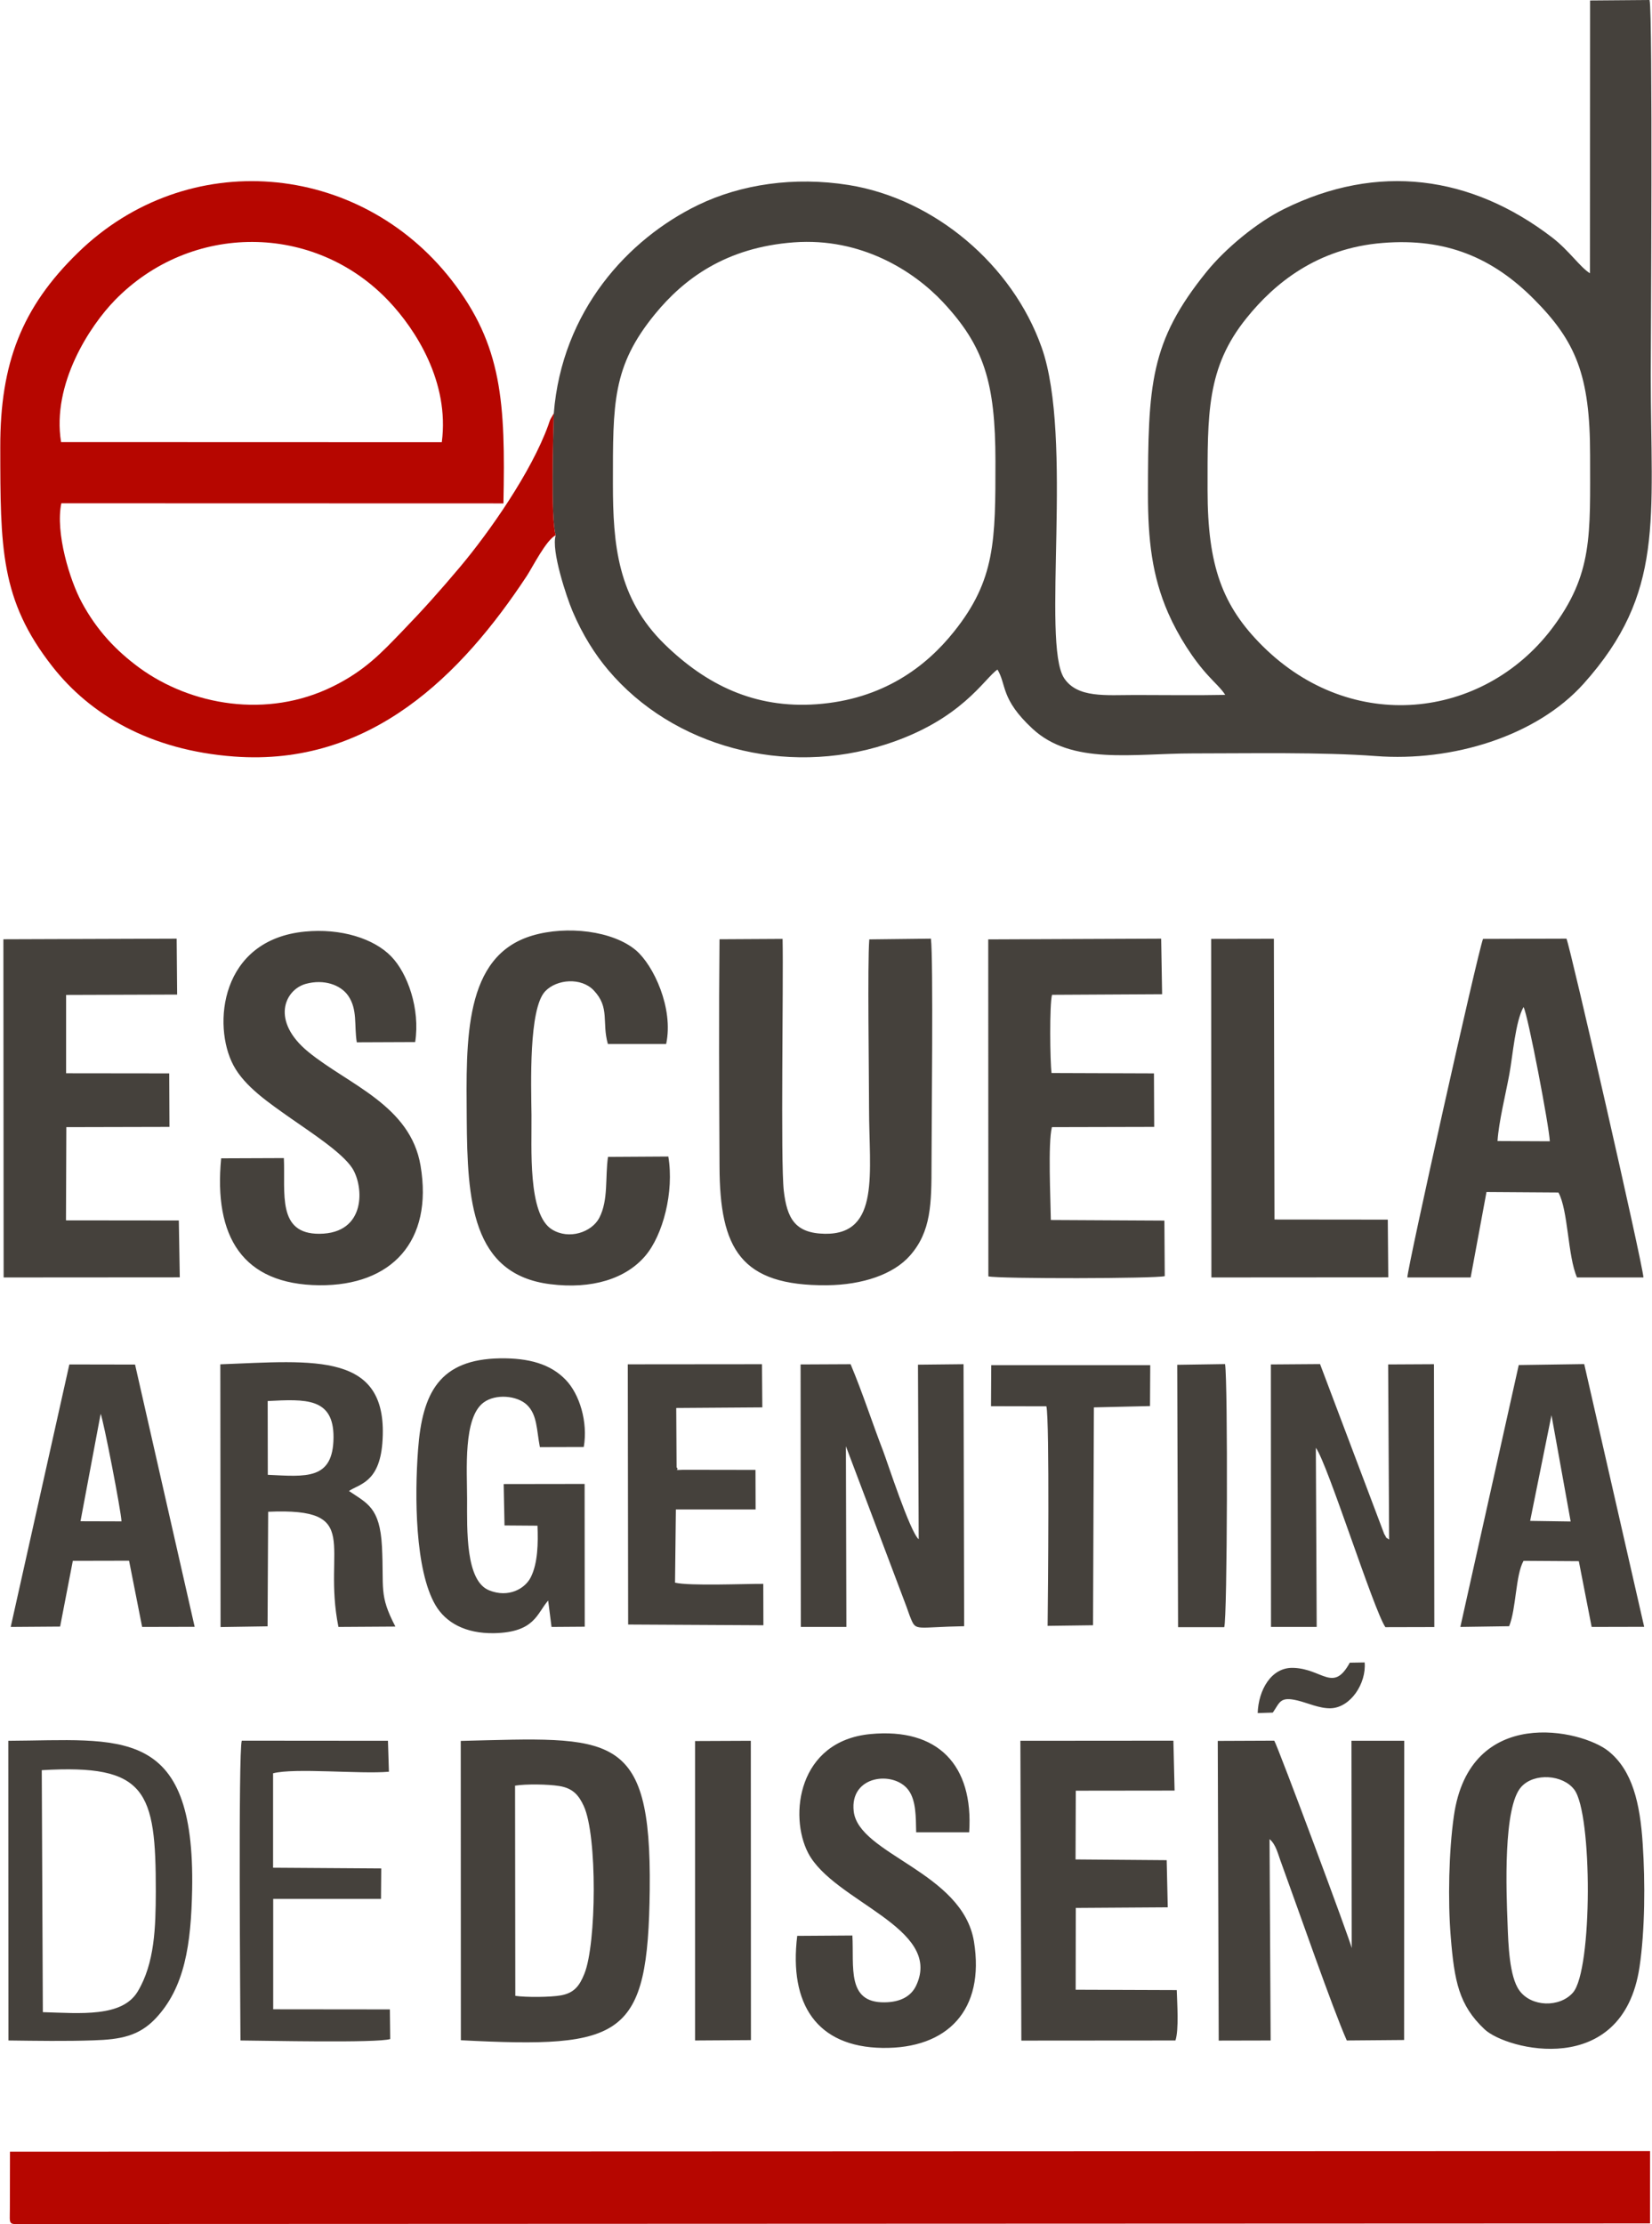
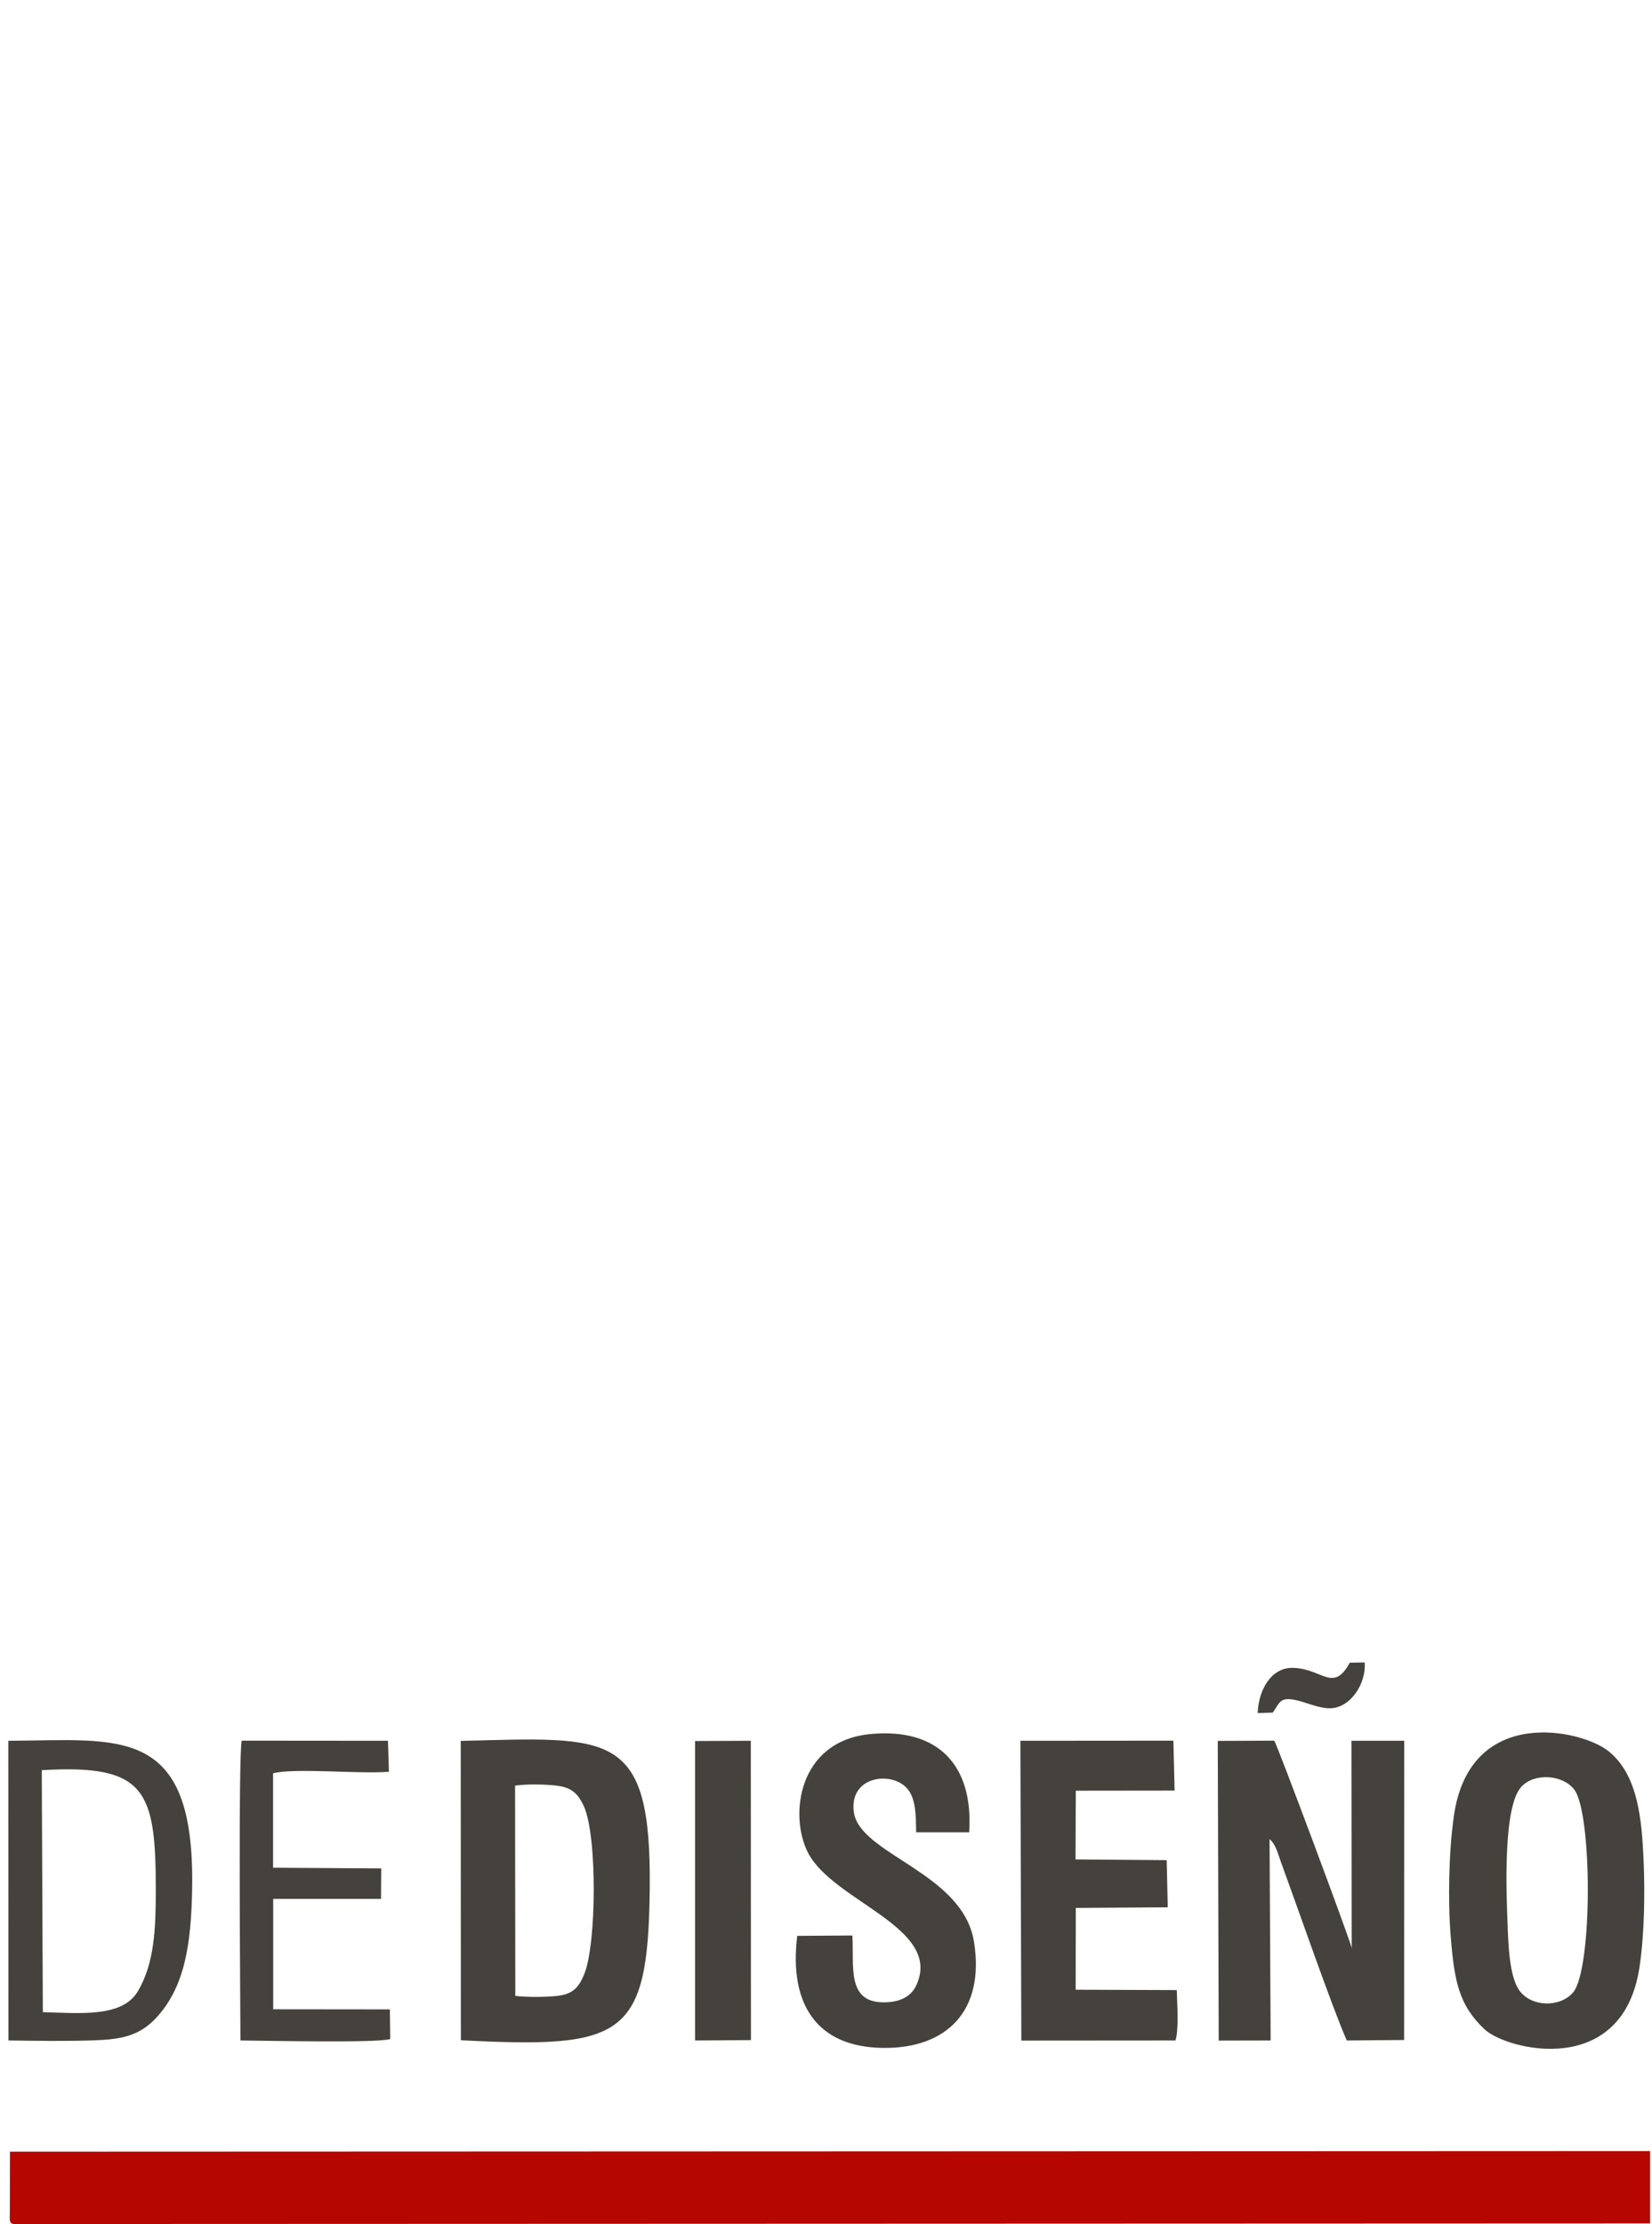
<svg xmlns="http://www.w3.org/2000/svg" xml:space="preserve" width="998px" height="1343px" version="1.1" shape-rendering="geometricPrecision" text-rendering="geometricPrecision" image-rendering="optimizeQuality" fill-rule="evenodd" clip-rule="evenodd" viewBox="0 0 137.72 185.39">
  <g id="Capa_x0020_1">
    <g id="_2298231798272">
-       <path fill="#45413C" d="M115.29 20.25c5.29,-0.43 9.18,1.25 12.59,4.67 3.51,3.52 4.7,6.35 4.7,13.01 0,6.65 0.26,9.93 -3.21,14.5 -5.75,7.53 -16.66,8.8 -24.09,1.43 -3.37,-3.34 -4.6,-6.7 -4.6,-13.01 0,-6.34 -0.1,-10.2 3.26,-14.35 2.31,-2.87 5.88,-5.82 11.35,-6.25zm-49.1 -0.05c5.59,-0.41 9.97,2.37 12.42,4.98 3.41,3.65 4.38,6.67 4.38,13.27 0,6.59 0,9.88 -3.45,14.19 -2.34,2.94 -5.95,5.66 -11.45,6.06 -5.21,0.38 -9.25,-1.65 -12.69,-5 -3.92,-3.83 -4.31,-8.31 -4.31,-13.37 0,-6.72 -0.06,-9.79 3.51,-14.15 2.39,-2.92 5.89,-5.56 11.59,-5.98zm-20.03 14.26c-0.05,1.85 -0.27,8.8 0.16,10.16 -0.4,1.25 0.92,5.19 1.4,6.32 0.84,1.98 1.88,3.61 2.97,4.9 5.4,6.41 14.77,8.92 23.18,6.2 6.32,-2.04 8.18,-5.48 9.29,-6.23 0.77,1.27 0.24,2.44 2.91,4.92 3.28,3.06 8.4,2.07 13.37,2.07 4.68,0 10.77,-0.12 15.27,0.22 6.37,0.49 13.4,-1.65 17.33,-6.03 6.8,-7.59 5.6,-13.63 5.6,-25.74 0,-1.9 0.18,-30.14 -0.1,-31.25l-4.96 0.04 -0.01 22.74c-0.84,-0.52 -1.73,-1.89 -3.16,-2.99 -6.75,-5.17 -14.54,-6.24 -22.37,-2.36 -2.23,1.1 -4.86,3.27 -6.44,5.22 -4.74,5.85 -4.88,9.42 -4.89,18.54 0,3.78 0.33,6.81 1.69,9.92 0.82,1.86 2.07,3.86 3.43,5.31 0.32,0.36 1.07,1.06 1.32,1.5 -2.49,0.05 -5.02,0.01 -7.51,0.01 -2.45,0 -4.81,0.27 -5.92,-1.4 -1.91,-2.89 0.81,-20.01 -1.88,-27.58 -2.43,-6.87 -8.92,-12.38 -16.1,-13.53 -4.54,-0.72 -8.97,-0.06 -12.55,1.67 -5.84,2.83 -11.35,8.82 -12.03,17.37z" />
      <path fill="#B60600" d="M0.8 184.06c0,1.51 -0.2,1.32 1.31,1.32l135.47 -0.05 0 -6.03 -136.77 0.05 -0.01 4.71z" />
-       <path fill="#B60600" d="M5.07 36.85c-0.79,-4.85 2.41,-9.7 4.5,-11.84 6.33,-6.48 16.63,-6.47 22.84,0.1 2.22,2.35 5.07,6.73 4.41,11.75l-31.75 -0.01zm41.25 7.77c-0.43,-1.36 -0.21,-8.31 -0.16,-10.16l-0.28 0.48c-0.07,0.15 -0.12,0.33 -0.18,0.5 -1.41,3.9 -4.89,8.88 -7.36,11.82 -1.71,2.03 -3.1,3.58 -4.87,5.41 -1.66,1.72 -3.07,3.24 -5.74,4.55 -5.49,2.71 -11.83,1.57 -16.12,-1.55 -1.92,-1.41 -3.54,-3.09 -4.82,-5.47 -0.98,-1.81 -2.21,-5.77 -1.7,-8.25l36.87 0.01c0.17,-8.4 -0.09,-13.18 -4.34,-18.63 -7.73,-9.89 -22.04,-11.14 -31.14,-2.27 -4.7,4.57 -6.49,9.24 -6.48,16.19 0.01,8.41 -0.01,12.76 4.35,18.31 3.13,3.99 8.11,6.98 15.15,7.5 11.39,0.85 18.99,-6.84 24.4,-15.04 0.47,-0.71 1.64,-3.05 2.42,-3.4z" />
-       <path fill="#45413C" d="M59.98 78.29c-0.06,6.29 -0.03,12.63 0,18.92 0.02,6.89 1.76,9.98 8.96,9.92 2.97,-0.03 5.56,-0.91 6.93,-2.48 1.76,-2 1.79,-4.31 1.79,-7.61 0,-2.97 0.16,-17.12 -0.05,-18.8l-5.14 0.06c-0.16,1.98 -0.02,11.33 -0.02,14.11 0,5.27 0.96,10.5 -3.68,10.43 -2.5,-0.04 -3.16,-1.29 -3.43,-3.58 -0.28,-2.47 -0.02,-17.24 -0.1,-21l-5.26 0.03zm64.88 16.82c0.1,-1.59 0.68,-3.9 0.99,-5.59 0.28,-1.52 0.5,-4.39 1.18,-5.58 0.36,0.61 2.16,10.07 2.19,11.19l-4.36 -0.02zm-0.92 4.25l6 0.04c0.82,1.48 0.77,5.32 1.55,7.08l5.54 0c-0.1,-1.3 -6.11,-27.58 -6.42,-28.24l-6.96 0.02c-0.49,1.35 -6.27,27.23 -6.31,28.22l5.28 0 1.32 -7.12zm-105.52 -2.81c-0.63,6.53 1.78,10.52 8.19,10.58 6.02,0.05 9.5,-3.66 8.44,-9.96 -0.84,-5.04 -6.02,-6.76 -9.36,-9.49 -3.15,-2.58 -1.98,-5.17 -0.22,-5.67 1.52,-0.42 2.91,0.08 3.54,0.98 0.8,1.16 0.49,2.44 0.72,3.89l4.87 -0.02c0.43,-2.78 -0.64,-5.74 -1.99,-7.13 -1.45,-1.51 -4.23,-2.37 -7.2,-2.08 -7.08,0.68 -7.73,7.83 -5.97,11.14 0.94,1.78 2.98,3.15 4.81,4.44 1.59,1.12 4.26,2.83 5.11,4.15 0.97,1.53 1.17,5.44 -2.75,5.46 -3.55,0.02 -2.83,-3.39 -2.96,-6.31l-5.23 0.02zm-12.93 -13.62l9.26 -0.03 -0.04 -4.66 -14.45 0.05 0.02 28.19 14.69 -0.01 -0.08 -4.74 -9.41 -0.01 0.03 -7.77 8.6 -0.02 -0.02 -4.46 -8.6 -0.01 0 -6.53zm82.18 6.51c-0.13,-0.94 -0.18,-5.74 0.04,-6.52l9.18 -0.05 -0.08 -4.63 -14.42 0.06 0.01 28.09c0.87,0.21 14.02,0.19 14.71,-0.02l-0.03 -4.63 -9.47 -0.05c-0.02,-1.69 -0.25,-6.41 0.09,-7.74l8.53 -0.02 -0.02 -4.46 -8.54 -0.03zm-36.99 6.99c-0.25,1.73 0.05,3.59 -0.73,5.09 -0.63,1.19 -2.52,1.84 -3.94,0.96 -2.04,-1.25 -1.68,-6.83 -1.71,-9.55 -0.03,-2.53 -0.24,-8.84 1.14,-10.3 0.96,-1.02 3.01,-1.18 4.05,-0.08 1.37,1.44 0.66,2.64 1.18,4.47l4.86 0c0.64,-2.98 -1.06,-6.57 -2.52,-7.81 -1.93,-1.63 -5.76,-2.08 -8.63,-1.23 -5.74,1.69 -5.53,8.7 -5.48,15.29 0.05,6.77 0.4,12.95 6.96,13.77 3.48,0.44 6.31,-0.45 7.93,-2.36 1.47,-1.72 2.42,-5.34 1.92,-8.28l-5.03 0.03zm50.32 10.05l14.75 -0.01 -0.04 -4.81 -9.45 -0.01 -0.05 -23.4 -5.23 0.01 0.02 28.22z" />
      <path fill="#45413C" d="M105.85 153.3c0.55,0.46 0.69,1.23 1.02,2.1 1.4,3.83 4.21,11.94 5.42,14.68l4.78 -0.04 0.01 -24.94 -4.4 0 0.02 17.28c-0.04,-0.42 -6.19,-16.91 -6.46,-17.29l-4.71 0.02 0.08 24.98 4.33 -0.01 -0.09 -16.78zm-62.9 13.06l-0.02 -17.52c0.93,-0.15 2.75,-0.12 3.68,0.03 1.15,0.18 1.64,0.78 2.05,1.67 1.14,2.47 1.06,11.5 0.05,13.98 -0.4,1 -0.85,1.6 -1.95,1.8 -0.88,0.16 -2.93,0.17 -3.81,0.04zm-4.54 3.7c13.56,0.7 15.61,-0.17 15.75,-12.55 0.15,-13.37 -3.22,-12.7 -15.76,-12.4l0.01 24.95zm87.29 -9.64c-0.11,-2.76 -0.39,-9.83 1.15,-11.49 1.08,-1.18 3.47,-1.01 4.41,0.24 1.52,2 1.53,15.05 -0.11,16.92 -1.1,1.26 -3.47,1.21 -4.47,-0.18 -0.84,-1.16 -0.92,-3.88 -0.98,-5.49zm-4.74 1.03c0.3,3.69 0.68,5.69 2.82,7.7 1.83,1.72 11.51,4.17 12.92,-5.18 0.46,-3.08 0.48,-7.08 0.27,-10.24 -0.22,-3.46 -0.87,-6.16 -2.85,-7.76 -2.23,-1.81 -11.58,-3.9 -12.9,5.4 -0.42,2.91 -0.51,7.06 -0.26,10.08zm-54.5 -0.09c-0.7,5.71 1.64,9.25 7.1,9.34 5.44,0.08 8.56,-3.16 7.64,-8.86 -0.95,-5.82 -9.63,-7.26 -10.03,-10.87 -0.34,-3.01 3.34,-3.39 4.55,-1.78 0.66,0.87 0.63,2.25 0.66,3.54l4.42 0c0.37,-5.59 -2.59,-8.73 -8.24,-8.19 -6.04,0.58 -6.8,6.81 -5.19,9.91 2.12,4.07 11.25,6.22 9.02,11.03 -0.43,0.94 -1.36,1.41 -2.65,1.42 -3.18,0.04 -2.53,-2.97 -2.68,-5.57l-4.6 0.03zm23.23 -12.1l8.24 -0.01 -0.1 -4.16 -12.76 0.01 0.08 24.99 12.85 -0.01c0.3,-0.89 0.14,-3.14 0.11,-4.2l-8.43 -0.03 0.01 -6.82 7.67 -0.05 -0.09 -3.93 -7.6 -0.06 0.02 -5.73zm-31.75 20.82l4.66 -0.03 -0.01 -24.95 -4.65 0.02 0 24.96zm48.18 -27.33c0.6,-0.86 0.59,-1.36 2.06,-1.01 0.83,0.2 1.83,0.67 2.75,0.65 1.67,-0.04 3,-2.07 2.85,-3.82l-1.24 0.02c-1.38,2.53 -2.27,0.51 -4.71,0.43 -1.86,-0.06 -2.91,1.88 -2.97,3.77l1.26 -0.04z" />
-       <path fill="#45413C" d="M70.52 120.55l5.05 13.37c0.12,0.32 0.22,0.65 0.37,1.01 0.44,1.06 0.45,0.69 4.44,0.62l-0.05 -21.84 -3.8 0.04 0.06 14.55c-0.72,-0.59 -2.64,-6.51 -2.96,-7.34 -0.91,-2.35 -1.72,-4.88 -2.72,-7.25l-4.17 0.02 0.02 21.88 3.8 0 -0.04 -15.06zm39.19 0.13c0.97,1.29 4.82,13.53 5.8,14.95l4.08 -0.01 -0.03 -21.91 -3.82 0.02 0.08 14.6c-0.43,-0.33 -0.06,0.09 -0.41,-0.47l-5.35 -14.16 -4.1 0.03 0.01 21.88 3.81 0 -0.07 -14.93zm-87.4 2.25l-0.01 -6.15c3.15,-0.16 5.51,-0.3 5.49,3.04 -0.03,3.56 -2.28,3.26 -5.48,3.11zm6.77 1.35c0.83,-0.58 2.51,-0.68 2.78,-3.96 0.62,-7.7 -5.65,-6.9 -13.51,-6.6l0.02 21.9 3.92 -0.06 0.05 -9.55c7.99,-0.35 4.5,2.86 5.86,9.6l4.75 -0.03c-1.39,-2.67 -0.94,-3.13 -1.12,-6.67 -0.17,-3.27 -1.24,-3.6 -2.75,-4.63zm15.72 2.89c0.06,1.45 0.03,3.11 -0.55,4.28 -0.48,0.98 -1.87,1.76 -3.48,1.11 -1.98,-0.79 -1.84,-5.04 -1.84,-7.6 0,-2.44 -0.34,-6.8 1.38,-8.06 1,-0.74 2.78,-0.58 3.6,0.19 0.88,0.83 0.81,2.1 1.09,3.53l3.66 -0.01c0.36,-2.1 -0.36,-4.4 -1.49,-5.58 -1.27,-1.34 -3.1,-1.84 -5.48,-1.81 -5.05,0.08 -6.5,2.85 -6.85,7.62 -0.29,3.84 -0.26,10.02 1.45,12.95 0.86,1.46 2.49,2.38 4.89,2.34 3.41,-0.07 3.56,-1.64 4.51,-2.72l0.28 2.2 2.77 -0.02 -0.01 -11.9 -6.75 0.01 0.07 3.45 2.75 0.02zm84.56 -9.21l1.6 8.86 -3.38 -0.05 1.78 -8.81zm-3.53 17.59c0.59,-1.45 0.53,-4.26 1.2,-5.45l4.61 0.03 1.07 5.48 4.38 -0.01 -5 -21.9 -5.46 0.08 -4.87 21.83 4.07 -0.06zm-117.46 -17.7c0.23,0.5 1.7,8.07 1.74,8.96l-3.42 -0.01 1.68 -8.95zm-2.32 12.25l4.69 -0.01 1.09 5.52 4.38 -0.01 -4.97 -21.86 -5.48 -0.01 -4.89 21.88 4.12 -0.03 1.06 -5.48zm46.31 5.31l11.28 0.06 -0.01 -3.45c-1.52,-0.01 -6.16,0.19 -7.36,-0.1l0.07 -6.1 6.65 0 -0.01 -3.3 -6.04 -0.01c-0.91,0.04 -0.27,0.03 -0.54,-0.2l-0.03 -4.95 7.18 -0.05 -0.03 -3.6 -11.19 0.01 0.03 21.69zm34.98 0.11l3.79 -0.05 0.07 -18.16 4.68 -0.11 0.02 -3.41 -13.26 0 -0.02 3.42 4.62 0.01c0.27,1.2 0.13,15.92 0.1,18.3zm10.88 0.11l3.85 0c0.26,-0.7 0.31,-20.43 0.07,-21.93l-3.99 0.06 0.07 21.87z" />
      <path fill="#45413C" d="M3.55 167.72l-0.09 -20.17c8.73,-0.52 9.52,1.7 9.51,10.13 -0.01,2.96 -0.09,5.96 -1.51,8.32 -1.3,2.16 -4.76,1.81 -7.91,1.72zm-2.87 2.36c2.32,0.03 4.78,0.07 7.08,-0.01 2.3,-0.07 3.78,-0.37 5.14,-1.77 2.51,-2.61 3.01,-6.28 3.1,-10.79 0.26,-13.83 -6.04,-12.45 -15.33,-12.41l0.01 24.98zm22.07 -22.27c1.81,-0.47 7.27,0.08 9.66,-0.13l-0.08 -2.58 -12.19 -0.01c-0.3,1 -0.12,22.1 -0.11,24.99 1.88,0.01 11.44,0.23 12.49,-0.12l-0.03 -2.47 -9.73 -0.01 0 -9.2 8.99 0 0.02 -2.54 -9.02 -0.06 0 -7.87z" />
    </g>
  </g>
</svg>